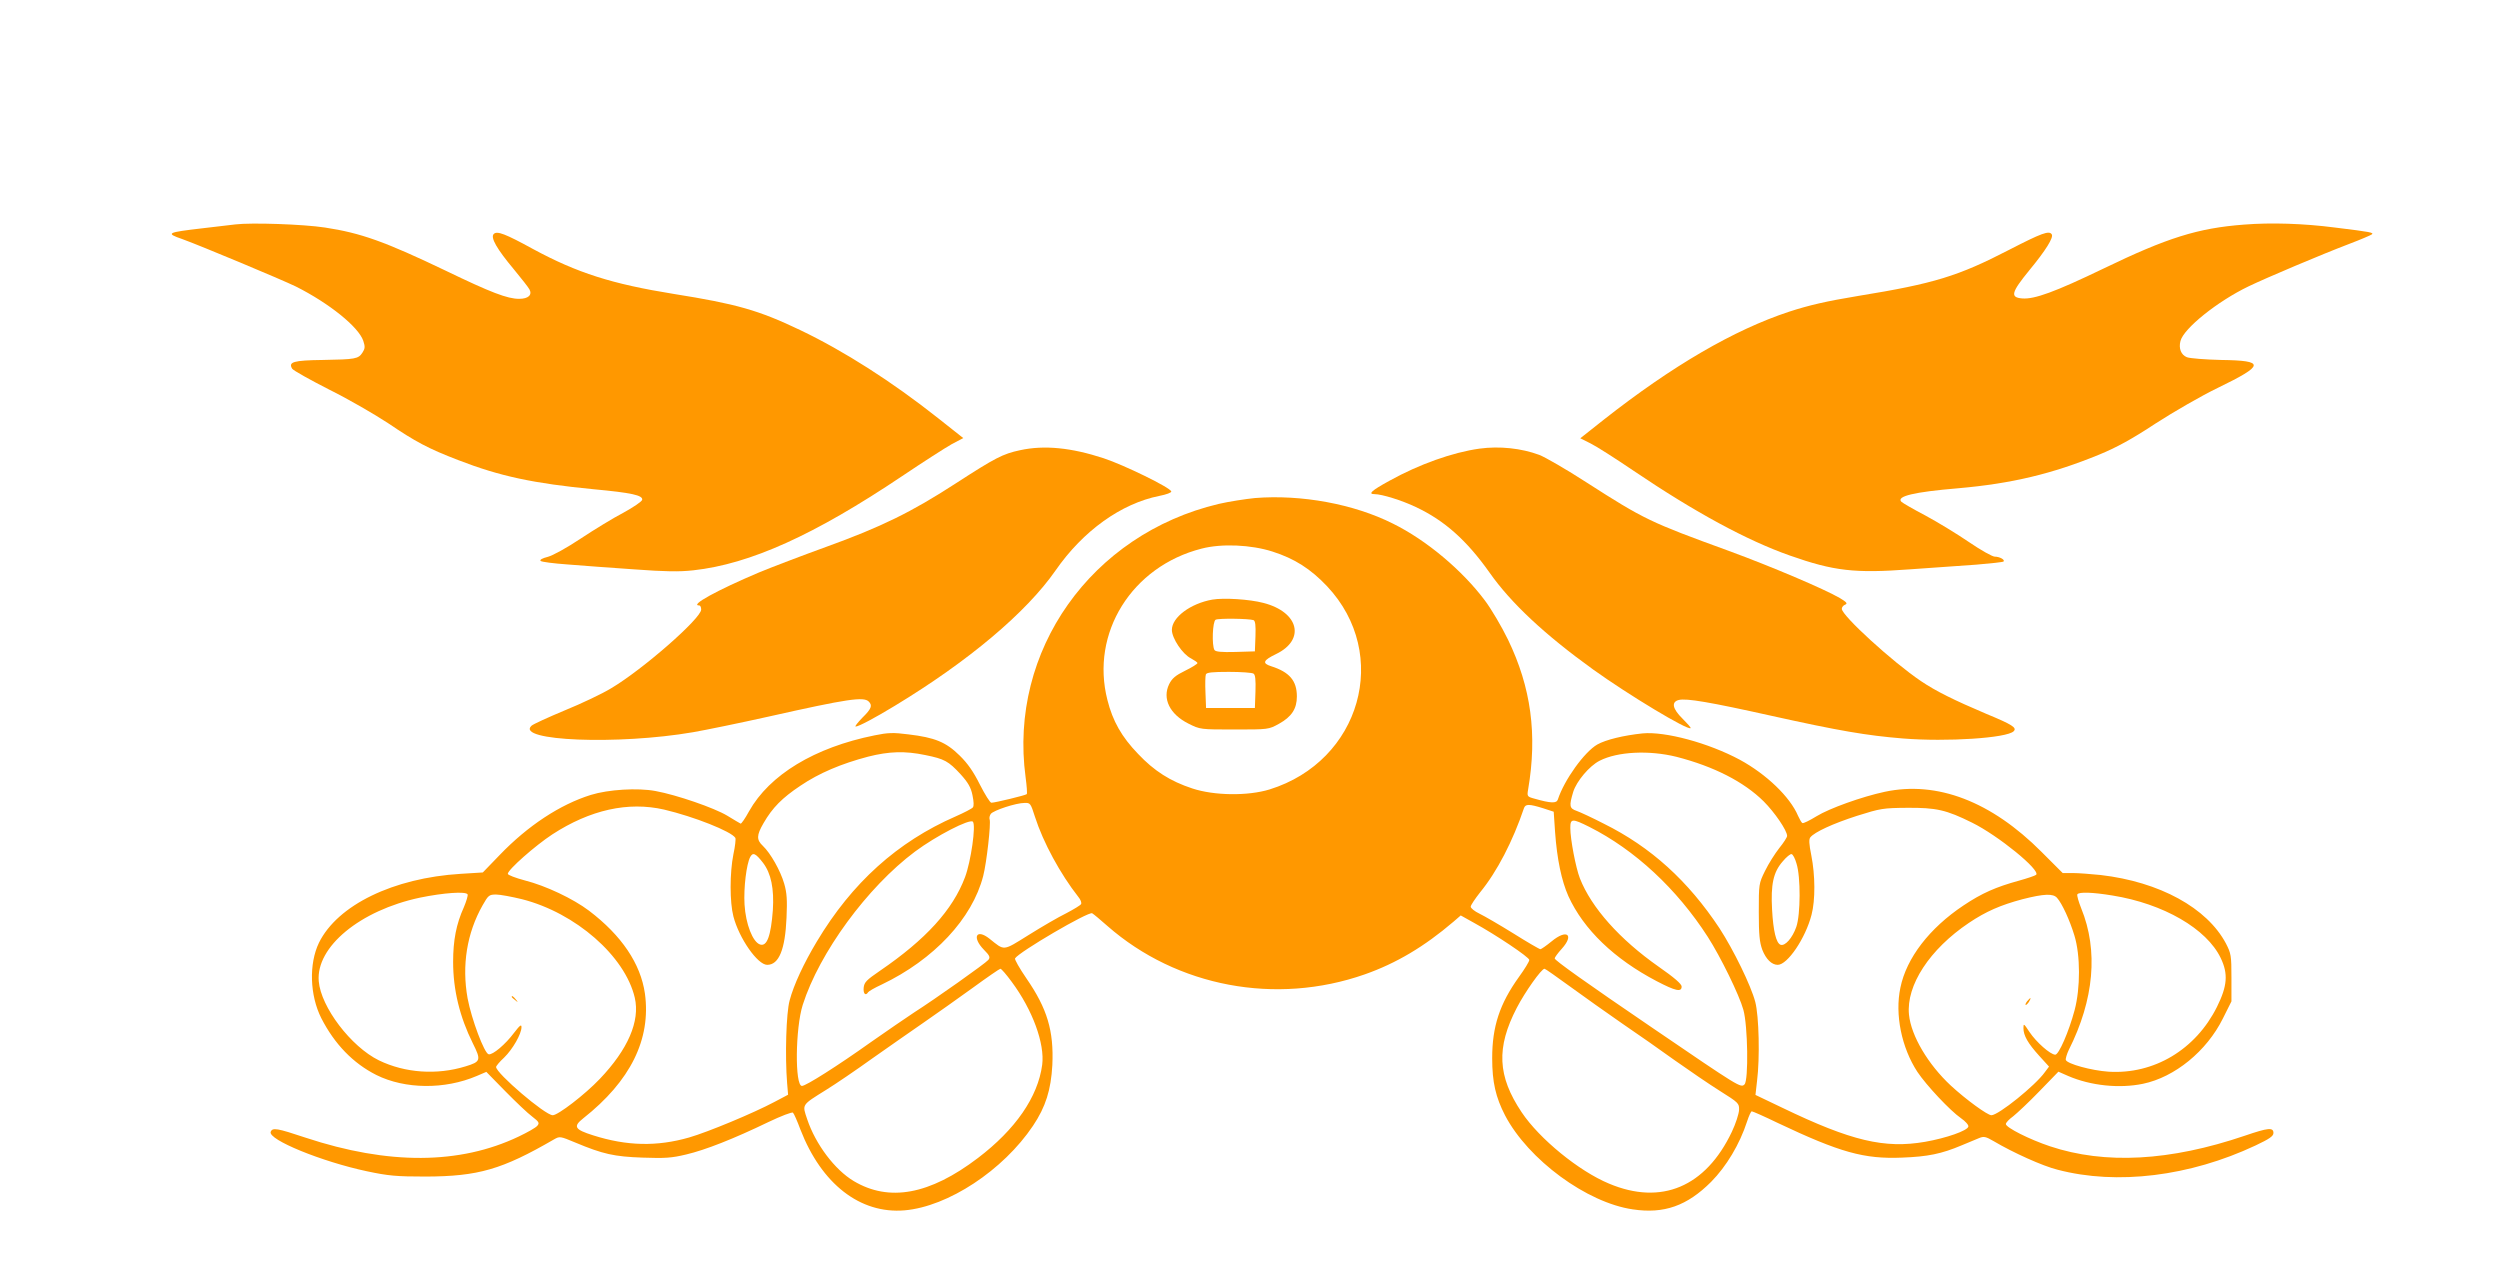
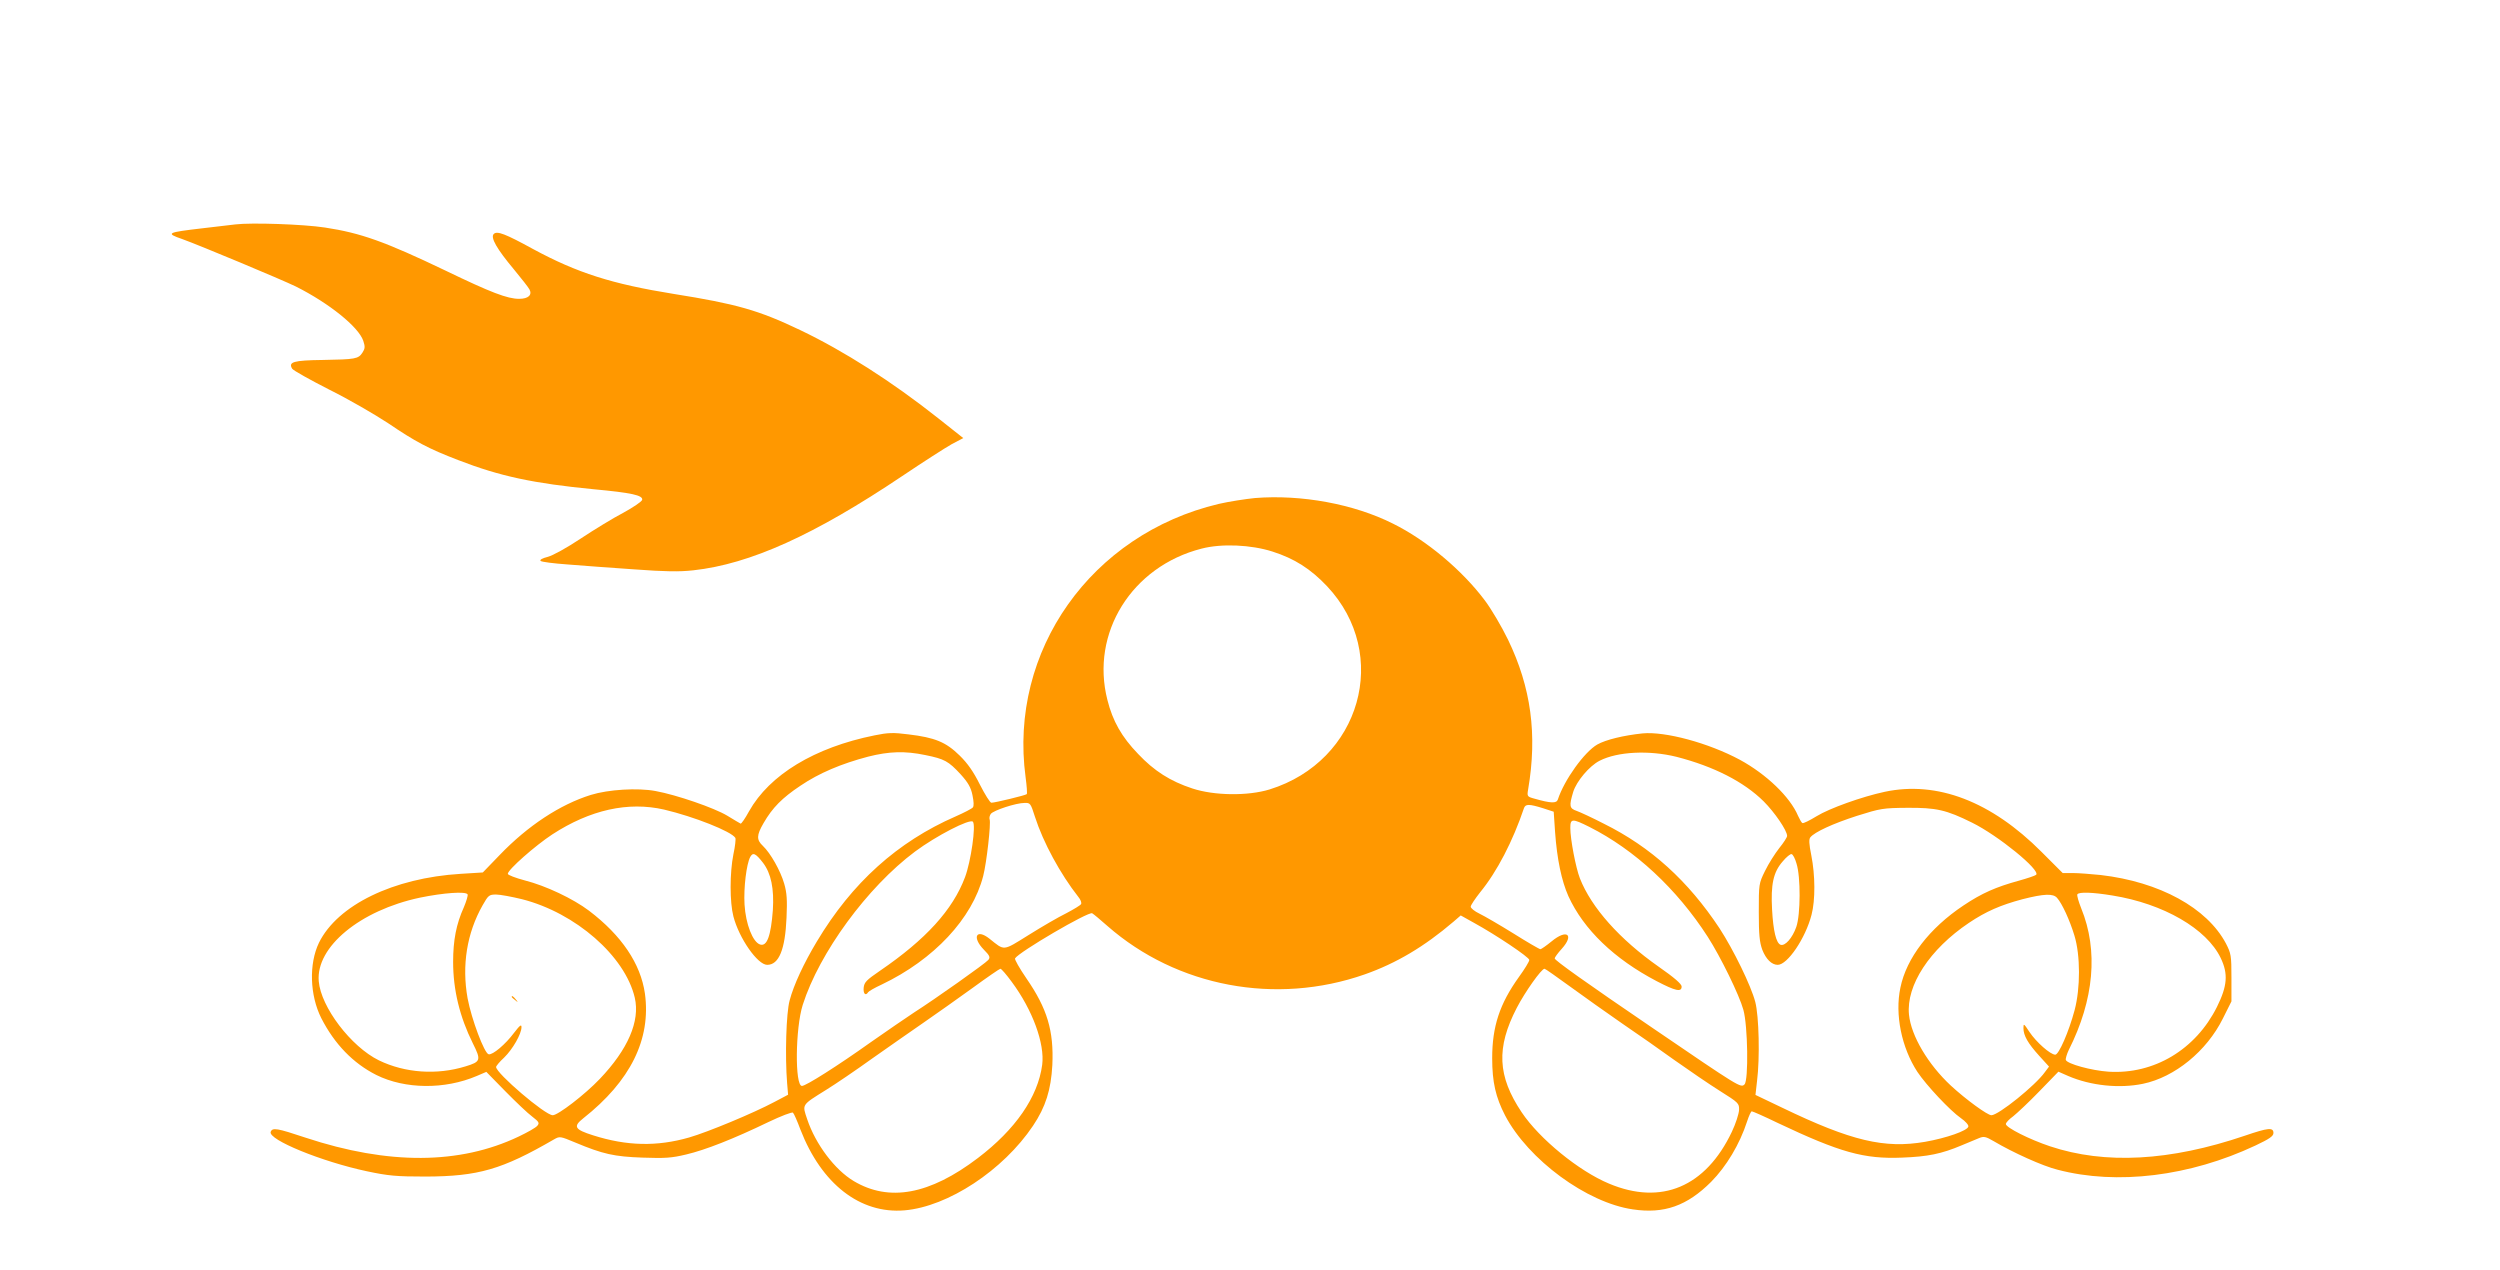
<svg xmlns="http://www.w3.org/2000/svg" version="1.0" width="1280pt" height="650pt" viewBox="0 0 1280 650" preserveAspectRatio="xMidYMid meet">
  <g transform="translate(0,650) scale(0.1,-0.1)" fill="#ff9800" stroke="none">
    <path d="M1205 5351 c-33 -4 -109 -13 -170 -20 -180 -21 -189 -25 -102 -55 89 -32 508 -207 582 -243 171 -86 321 -207 345 -278 10 -30 9 -40 -4 -60 -21 -33 -37 -35 -203 -38 -151 -2 -178 -10 -157 -45 6 -9 92 -57 190 -107 99 -49 233 -127 300 -171 140 -95 207 -131 361 -190 214 -83 385 -119 693 -149 194 -18 252 -31 248 -54 -2 -9 -45 -38 -96 -66 -52 -27 -150 -87 -218 -132 -72 -48 -143 -87 -169 -94 -28 -7 -43 -15 -37 -21 5 -5 67 -13 138 -18 71 -6 224 -17 339 -25 163 -12 232 -13 305 -5 291 32 620 181 1070 483 107 72 221 145 253 163 l59 31 -129 102 c-236 187 -482 344 -706 451 -213 102 -327 134 -647 185 -317 51 -495 108 -719 229 -144 79 -186 95 -203 78 -18 -18 16 -77 103 -181 38 -46 75 -93 80 -103 15 -28 -6 -48 -53 -48 -60 0 -144 32 -378 145 -309 148 -432 192 -616 220 -111 17 -377 26 -459 16z" />
-     <path d="M11489 5350 c-236 -18 -392 -67 -719 -225 -249 -120 -354 -158 -416 -153 -63 5 -57 30 36 144 85 103 125 168 115 184 -13 21 -51 7 -218 -79 -261 -135 -384 -173 -772 -236 -164 -27 -254 -48 -355 -81 -282 -93 -598 -277 -949 -553 l-120 -95 52 -26 c29 -14 129 -78 222 -141 315 -213 580 -356 798 -433 227 -80 333 -92 616 -71 113 8 266 19 340 24 73 6 136 13 139 16 9 9 -20 25 -45 25 -12 0 -71 33 -131 74 -60 41 -160 102 -223 136 -63 33 -118 65 -124 71 -27 28 64 50 290 69 275 24 483 74 722 172 90 37 167 79 290 160 93 60 235 142 318 182 241 117 244 140 17 143 -81 2 -159 8 -175 14 -30 12 -43 45 -33 83 16 64 189 203 349 280 89 43 375 164 517 218 58 22 109 44 114 48 10 9 -1 12 -189 35 -162 21 -328 26 -466 15z" />
-     <path d="M5223 4195 c-89 -19 -127 -39 -328 -169 -228 -148 -383 -224 -665 -326 -124 -45 -279 -104 -344 -131 -215 -91 -357 -169 -306 -169 6 0 10 -9 10 -21 0 -45 -299 -307 -461 -403 -44 -27 -151 -78 -237 -113 -86 -36 -163 -71 -171 -79 -83 -78 444 -99 827 -33 64 11 239 47 387 80 405 91 487 103 513 77 20 -20 14 -37 -33 -83 -24 -25 -40 -45 -34 -45 15 0 98 44 200 106 378 229 674 478 824 694 141 203 336 342 531 381 36 7 63 17 61 23 -6 20 -241 135 -347 170 -165 54 -303 68 -427 41z" />
-     <path d="M7575 4203 c-137 -19 -309 -80 -462 -165 -91 -50 -111 -68 -75 -68 37 0 140 -32 211 -66 147 -69 260 -170 377 -335 110 -157 284 -319 531 -497 184 -132 485 -313 499 -300 2 3 -17 24 -41 48 -52 51 -59 86 -20 96 38 10 161 -11 475 -81 347 -77 488 -101 673 -116 226 -18 532 2 567 37 18 18 -7 34 -140 89 -167 71 -258 116 -335 168 -144 97 -405 335 -405 370 0 8 8 18 17 21 14 6 8 13 -27 34 -79 46 -349 161 -570 242 -401 146 -431 160 -727 350 -102 66 -211 129 -242 141 -92 34 -203 46 -306 32z" />
    <path d="M6425 3950 c-49 -5 -133 -18 -185 -30 -653 -155 -1076 -752 -989 -1399 6 -45 9 -84 6 -87 -6 -6 -163 -44 -181 -44 -7 0 -33 42 -59 93 -33 66 -62 108 -104 149 -69 68 -126 92 -262 108 -77 10 -105 9 -173 -5 -308 -62 -538 -202 -643 -389 -20 -37 -40 -65 -43 -63 -4 2 -35 20 -69 41 -67 40 -258 106 -367 126 -91 17 -241 8 -331 -20 -157 -49 -322 -157 -467 -308 l-86 -89 -113 -7 c-345 -21 -631 -160 -726 -353 -52 -108 -47 -269 12 -386 68 -133 163 -231 282 -291 147 -73 350 -75 514 -5 l49 21 97 -99 c54 -55 116 -114 138 -130 35 -27 38 -33 26 -47 -8 -10 -51 -34 -95 -55 -302 -144 -667 -146 -1091 -6 -147 49 -170 53 -179 30 -15 -40 262 -153 493 -202 109 -23 149 -27 301 -27 269 1 390 36 656 190 30 17 31 17 110 -16 141 -59 199 -72 344 -77 115 -4 148 -2 223 16 98 23 243 80 421 166 65 31 122 53 126 48 5 -4 22 -43 38 -86 108 -279 306 -433 533 -414 223 19 505 205 658 433 65 97 92 184 99 311 8 175 -26 289 -133 444 -35 51 -61 97 -58 102 20 33 377 242 395 231 7 -4 42 -33 78 -65 356 -312 863 -407 1317 -248 162 57 305 142 455 270 l37 32 68 -38 c113 -62 283 -176 283 -190 0 -8 -24 -47 -53 -87 -99 -138 -137 -254 -137 -416 0 -123 18 -200 66 -293 119 -227 419 -447 654 -481 160 -24 278 18 401 141 78 79 146 192 184 309 9 28 20 52 24 52 5 0 64 -26 132 -59 321 -152 443 -186 638 -178 131 5 201 19 305 63 34 14 74 31 89 37 24 10 34 8 75 -16 98 -58 250 -127 327 -146 304 -80 677 -34 1013 124 72 34 92 48 92 64 0 30 -27 27 -147 -14 -383 -130 -715 -148 -997 -54 -105 35 -226 96 -226 114 0 7 17 25 38 40 20 16 81 73 134 128 l97 100 50 -22 c116 -50 262 -65 383 -40 163 34 326 167 409 334 l44 88 0 121 c0 114 -2 124 -28 175 -97 183 -340 316 -642 351 -50 5 -113 10 -142 10 l-52 0 -108 108 c-258 259 -535 365 -803 308 -117 -25 -284 -85 -349 -125 -36 -22 -68 -38 -73 -35 -5 3 -14 20 -22 37 -41 97 -162 213 -298 287 -160 86 -382 146 -498 135 -96 -10 -188 -32 -232 -57 -66 -38 -169 -181 -202 -282 -7 -20 -36 -19 -120 5 -37 10 -38 12 -32 47 48 281 15 523 -103 767 -32 66 -85 156 -118 200 -116 155 -299 309 -471 394 -201 101 -470 150 -707 131z m90 -274 c113 -36 196 -89 280 -178 327 -348 172 -895 -295 -1040 -111 -34 -283 -32 -395 5 -113 37 -196 90 -278 177 -84 87 -130 168 -157 276 -88 343 125 684 482 775 103 27 254 20 363 -15z m-1777 -1042 c98 -20 118 -31 180 -98 39 -43 53 -68 61 -107 7 -34 8 -56 2 -63 -6 -7 -45 -27 -88 -46 -298 -130 -531 -340 -711 -641 -66 -110 -118 -221 -139 -301 -18 -64 -24 -287 -13 -423 l5 -60 -70 -37 c-107 -57 -340 -154 -437 -182 -164 -47 -318 -44 -491 11 -95 30 -104 45 -51 87 242 191 348 405 316 639 -22 153 -119 297 -286 424 -82 62 -222 128 -328 155 -49 13 -88 28 -88 34 0 21 141 145 228 202 194 126 388 169 572 127 153 -36 345 -112 365 -145 3 -5 -1 -43 -10 -84 -19 -95 -19 -245 0 -318 29 -112 124 -248 173 -248 60 0 92 78 99 241 4 91 2 127 -12 175 -19 66 -70 156 -109 193 -33 31 -33 54 3 116 46 80 96 130 189 192 96 65 210 113 347 149 107 27 188 30 293 8z m3846 -9 c190 -49 344 -127 446 -228 56 -56 120 -149 120 -177 0 -7 -18 -35 -40 -62 -22 -28 -55 -80 -73 -117 -32 -65 -32 -67 -32 -211 0 -117 4 -154 18 -193 19 -48 48 -77 79 -77 50 0 142 136 173 256 20 76 19 203 -1 304 -12 59 -13 84 -5 93 22 27 115 70 239 110 121 38 133 40 257 41 148 1 199 -10 332 -76 134 -66 352 -244 328 -267 -6 -5 -45 -18 -88 -30 -117 -32 -190 -64 -284 -127 -174 -116 -292 -269 -323 -421 -29 -137 6 -307 87 -431 46 -69 168 -199 223 -237 23 -16 40 -35 38 -43 -4 -21 -113 -59 -221 -78 -208 -36 -378 4 -731 174 l-138 66 8 71 c15 118 10 332 -9 405 -22 84 -111 266 -183 377 -161 243 -351 416 -593 536 -58 30 -121 59 -138 65 -38 13 -40 25 -18 98 17 54 82 132 135 159 92 47 253 55 394 20z m-3285 -307 c42 -131 130 -293 222 -410 12 -14 18 -31 14 -37 -3 -6 -38 -27 -76 -47 -39 -19 -125 -69 -192 -111 -135 -84 -122 -82 -201 -19 -67 53 -91 8 -29 -56 31 -31 34 -40 23 -53 -15 -18 -272 -200 -380 -269 -41 -27 -140 -95 -220 -151 -174 -124 -334 -225 -354 -225 -37 0 -34 295 4 415 85 267 331 603 575 785 109 81 280 169 296 153 17 -17 -10 -204 -40 -284 -63 -168 -201 -319 -435 -479 -70 -48 -81 -59 -84 -87 -3 -31 10 -44 23 -23 3 5 34 23 69 39 268 128 464 338 520 556 18 70 40 270 33 289 -3 8 0 21 6 29 14 18 129 56 173 56 29 1 31 -2 53 -71z m2601 44 l55 -18 7 -104 c10 -139 33 -249 68 -328 78 -171 235 -322 453 -436 96 -50 127 -57 127 -27 0 13 -38 46 -117 101 -201 141 -345 303 -404 453 -21 54 -49 200 -49 258 0 49 10 49 98 5 232 -117 447 -316 606 -563 66 -103 161 -297 182 -373 23 -81 27 -361 6 -382 -19 -19 -24 -16 -474 291 -335 228 -498 344 -498 354 0 5 16 27 36 49 66 73 26 103 -52 38 -27 -22 -53 -40 -57 -40 -5 0 -67 36 -137 80 -71 44 -150 90 -175 102 -25 12 -45 28 -45 36 0 7 22 40 48 73 87 106 168 263 225 432 8 21 26 21 97 -1z m-3993 -280 c41 -54 57 -132 50 -242 -10 -132 -30 -187 -65 -176 -38 12 -74 105 -80 205 -5 87 10 207 29 243 14 26 28 19 66 -30z m5291 -3 c22 -68 21 -262 -1 -325 -20 -57 -58 -100 -81 -91 -22 9 -37 70 -43 180 -7 128 6 191 54 246 19 23 40 40 46 38 7 -2 18 -23 25 -48z m-6804 -158 c3 -5 -6 -35 -19 -66 -39 -86 -55 -169 -55 -280 0 -144 34 -282 101 -417 43 -86 41 -94 -38 -118 -146 -45 -309 -34 -443 31 -143 70 -297 273 -308 405 -15 176 212 363 518 428 122 25 234 33 244 17z m8422 -6 c261 -42 482 -170 554 -320 39 -81 34 -143 -19 -250 -109 -219 -323 -347 -556 -332 -87 6 -211 40 -218 60 -2 6 5 30 15 51 130 258 152 509 64 725 -14 35 -23 67 -20 72 8 13 77 11 180 -6z m-8143 -19 c274 -70 527 -291 577 -504 28 -120 -35 -265 -179 -416 -76 -80 -214 -186 -241 -186 -39 0 -290 215 -290 247 0 5 18 27 41 48 44 43 89 121 89 156 0 16 -8 10 -38 -29 -44 -59 -109 -114 -130 -110 -22 4 -88 180 -108 287 -30 168 -4 333 77 476 29 51 33 55 69 55 20 0 80 -11 133 -24z m7859 7 c26 -29 65 -114 89 -193 31 -101 31 -269 1 -382 -30 -112 -81 -228 -99 -228 -25 0 -98 65 -132 116 -29 44 -31 46 -31 20 0 -38 23 -78 81 -142 l50 -55 -21 -28 c-48 -68 -238 -221 -274 -221 -20 0 -130 80 -208 152 -116 108 -203 254 -214 363 -15 150 106 335 307 470 88 59 162 91 274 121 110 28 157 30 177 7z m-5352 -430 c107 -144 170 -317 156 -425 -22 -165 -137 -331 -329 -477 -247 -188 -455 -226 -636 -118 -97 58 -195 188 -238 316 -26 78 -31 71 97 151 47 29 153 101 235 160 83 58 202 142 265 185 63 44 176 123 250 177 74 54 138 98 142 98 5 0 31 -30 58 -67z m2860 -25 c69 -50 188 -135 265 -188 77 -52 199 -138 270 -189 72 -51 176 -122 230 -156 97 -61 100 -64 99 -98 -1 -20 -17 -70 -37 -112 -134 -282 -361 -378 -629 -265 -154 64 -356 229 -447 365 -124 185 -131 331 -25 535 42 81 126 200 142 200 4 0 63 -42 132 -92z" />
-     <path d="M6207 3430 c-112 -20 -207 -91 -207 -155 0 -43 55 -125 98 -146 18 -10 33 -20 33 -24 0 -4 -28 -22 -63 -39 -49 -24 -67 -39 -82 -69 -36 -74 3 -154 99 -202 60 -30 61 -30 235 -30 175 0 175 0 228 29 65 36 92 77 92 140 0 81 -38 125 -132 155 -47 15 -41 30 25 62 152 73 118 215 -64 262 -72 19 -203 27 -262 17z m211 -105 c9 -4 12 -26 10 -82 l-3 -78 -99 -3 c-73 -2 -102 1 -108 10 -14 23 -10 146 6 155 15 8 168 6 194 -2z m0 -274 c9 -5 12 -31 10 -92 l-3 -84 -125 0 -125 0 -3 79 c-2 44 -1 85 2 93 4 10 33 13 118 13 62 0 119 -4 126 -9z" />
    <path d="M2620 1396 c0 -2 8 -10 18 -17 15 -13 16 -12 3 4 -13 16 -21 21 -21 13z" />
-     <path d="M10380 1375 c-7 -9 -11 -17 -9 -20 3 -2 10 5 17 15 14 24 10 26 -8 5z" />
  </g>
</svg>